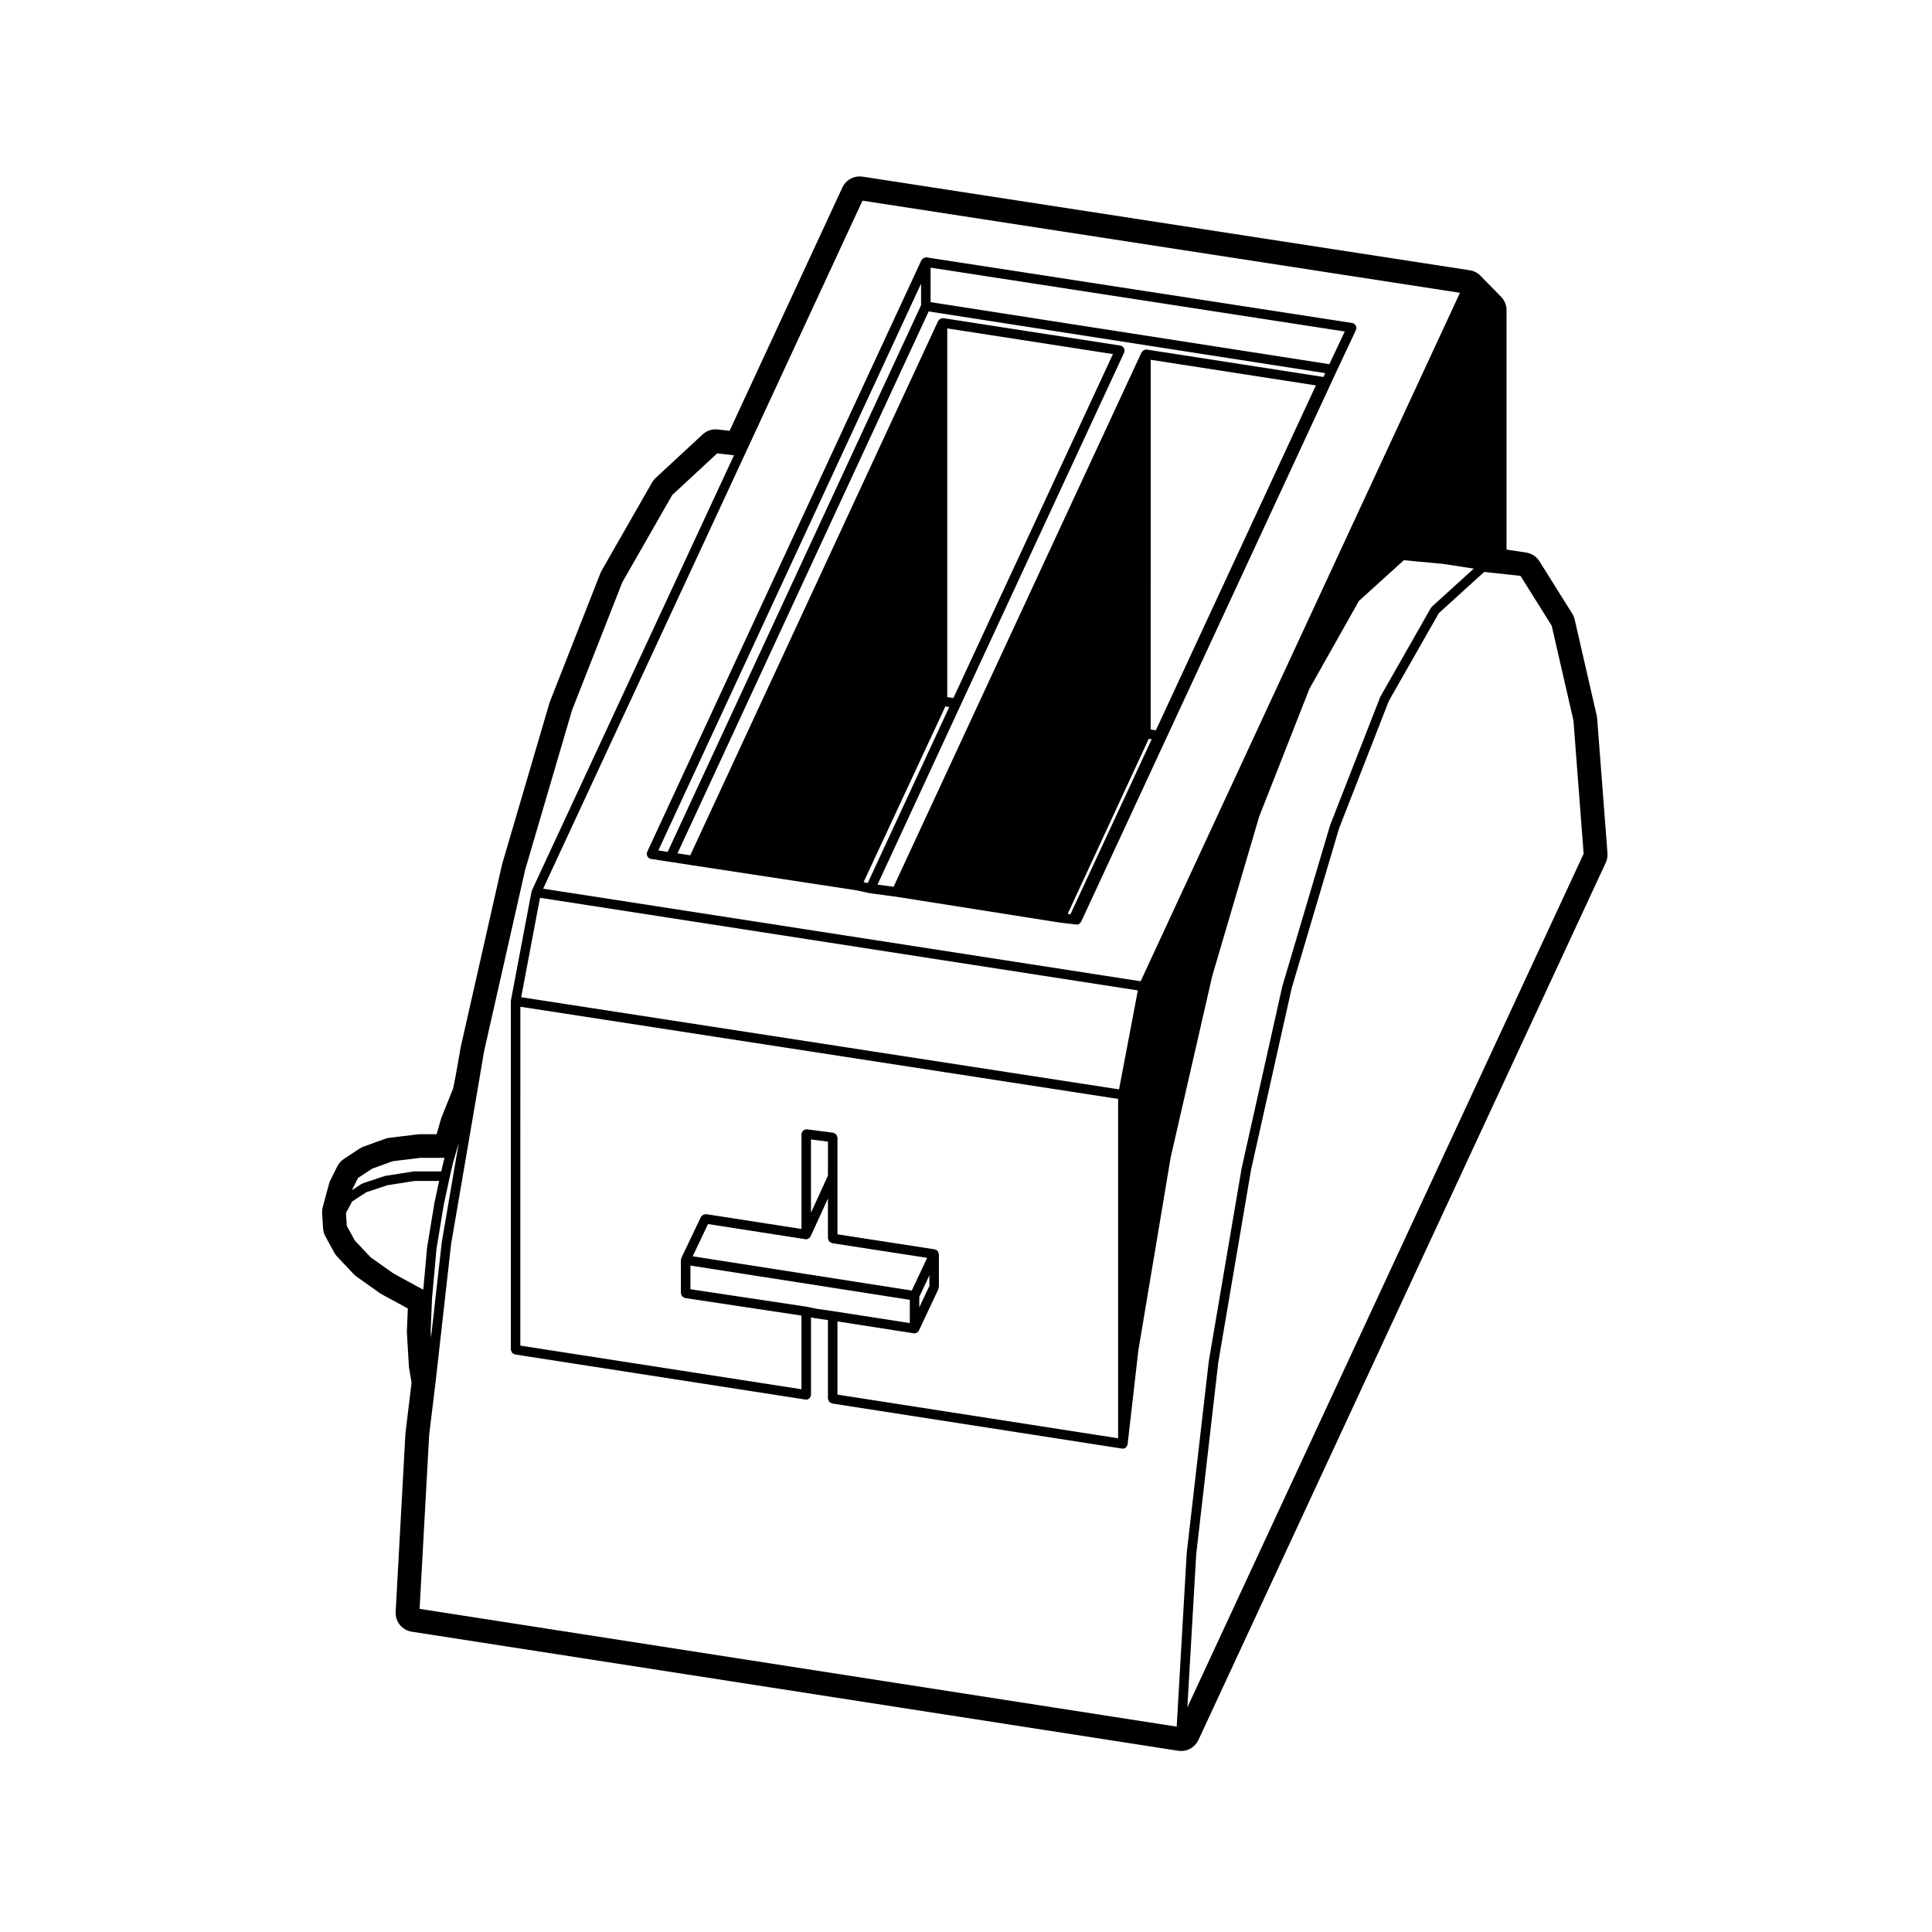
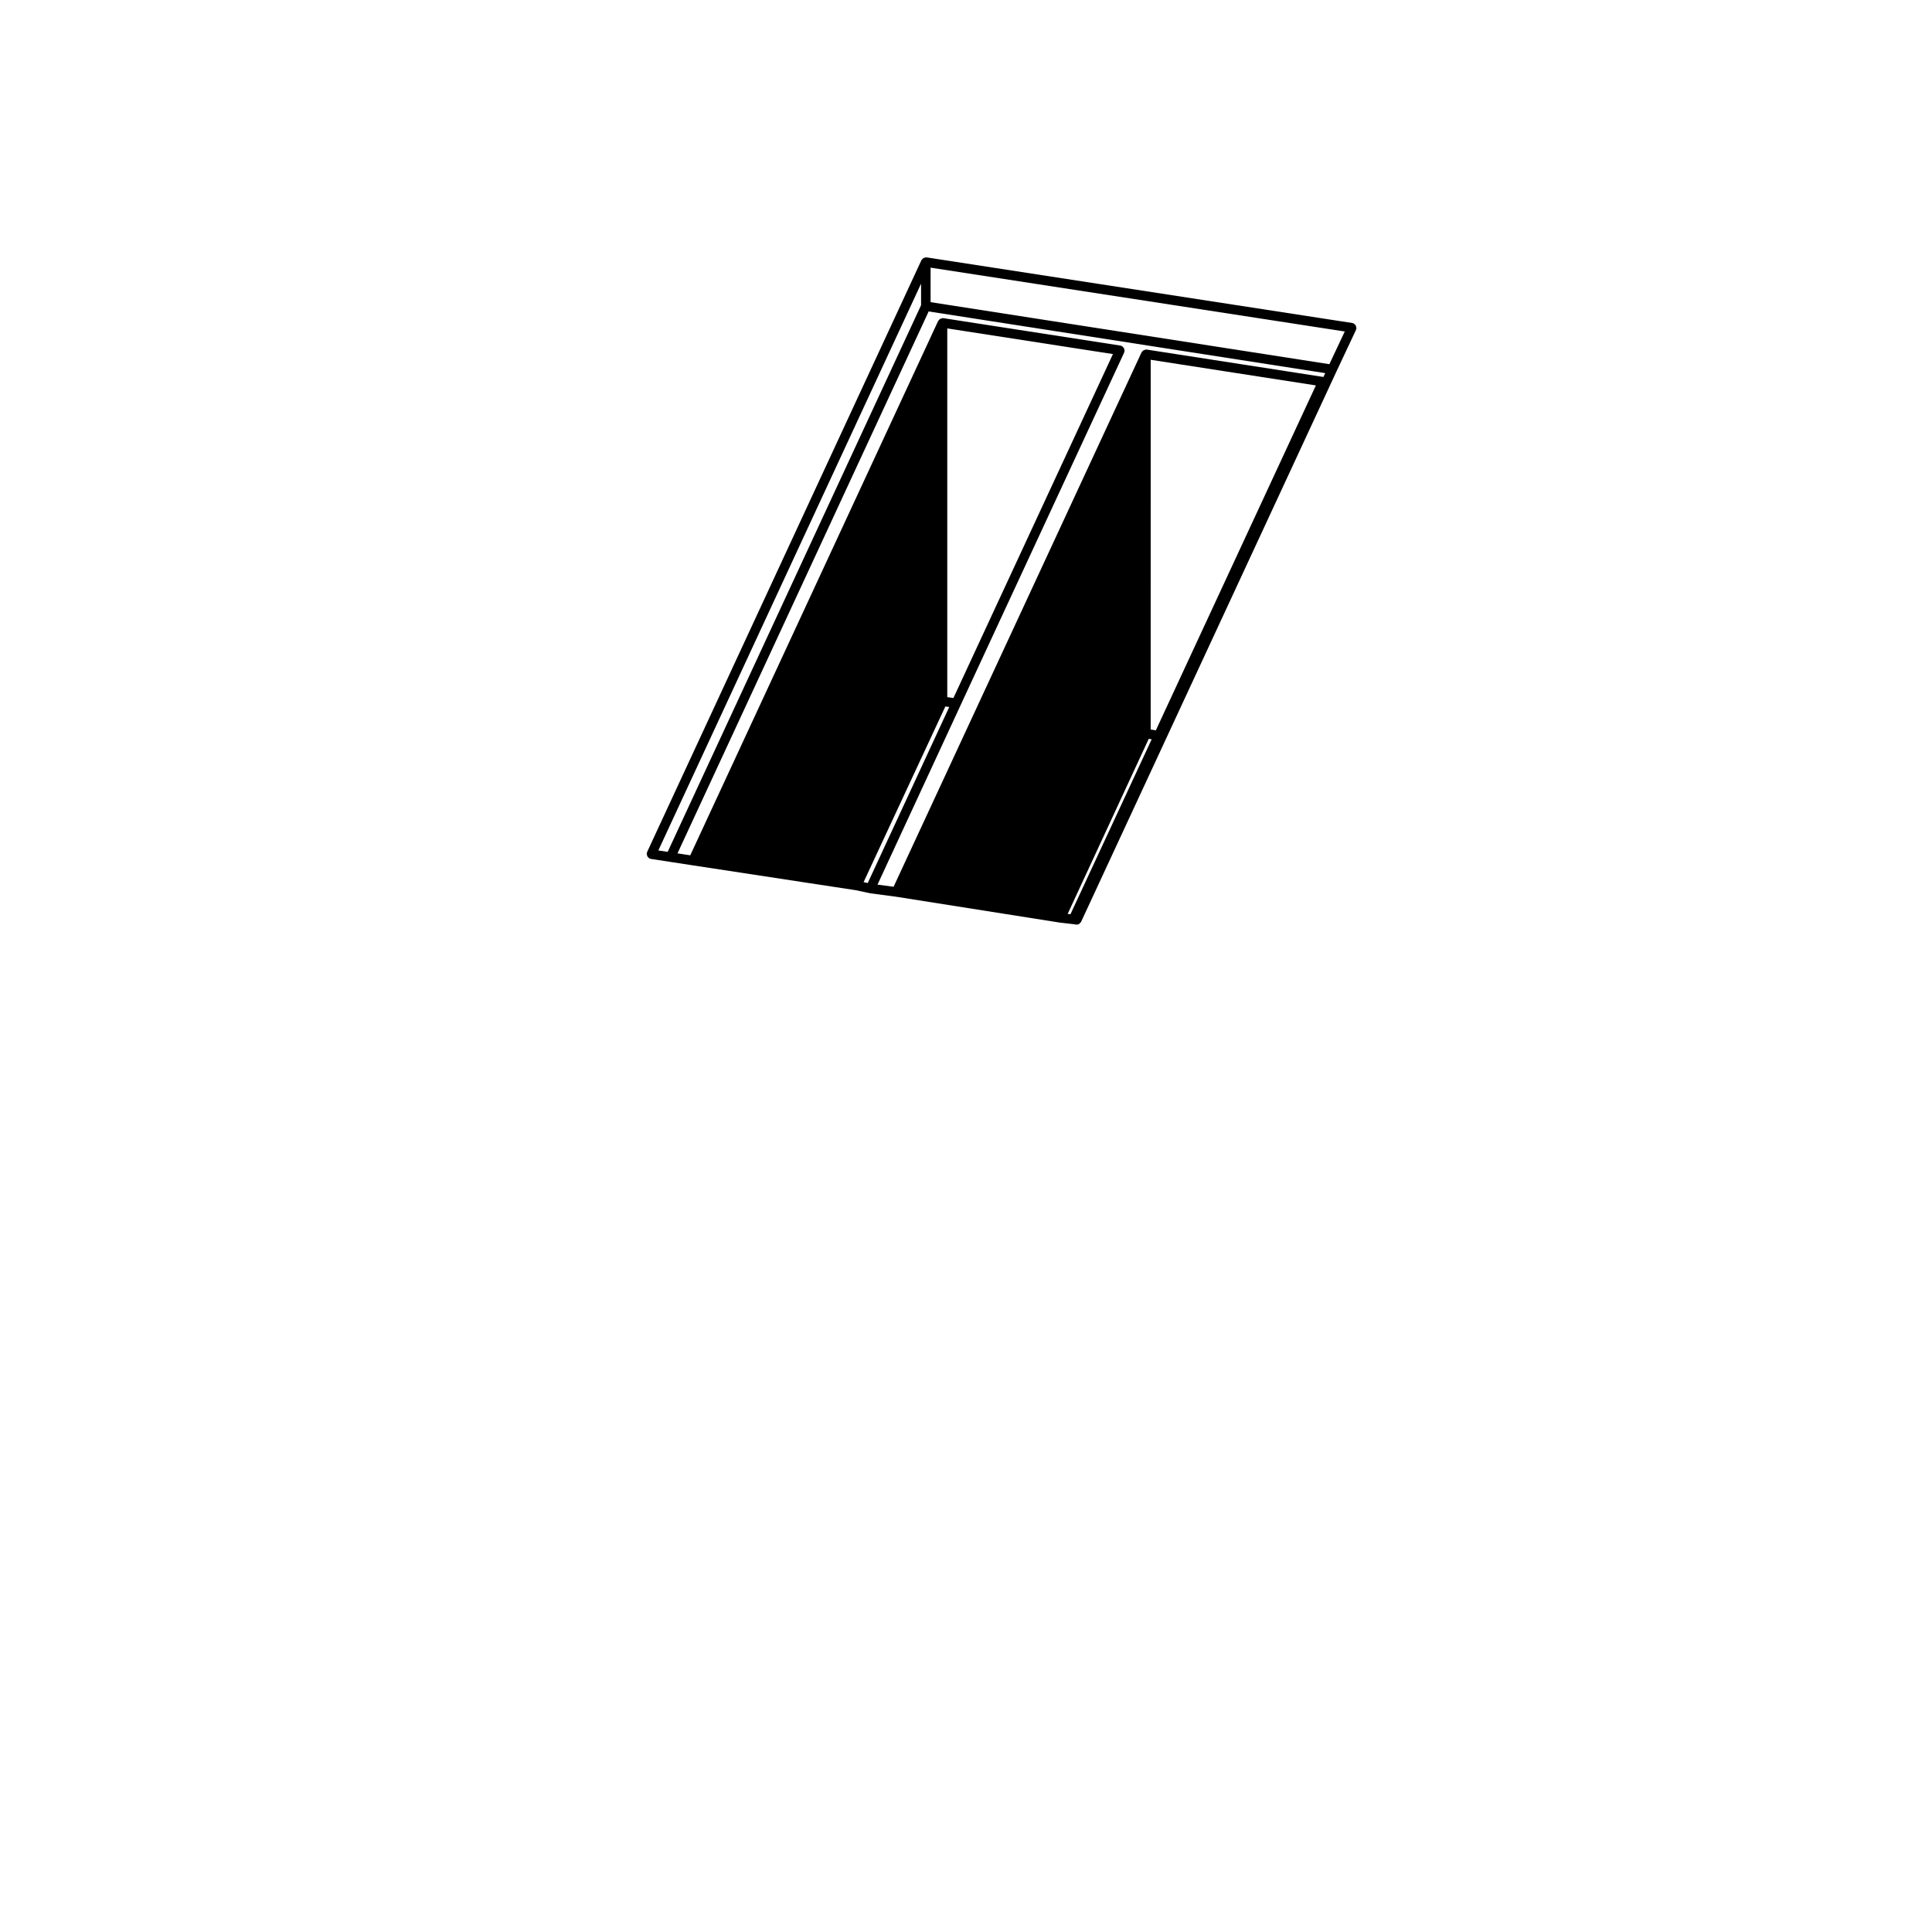
<svg xmlns="http://www.w3.org/2000/svg" fill="#000000" width="800px" height="800px" version="1.1" viewBox="144 144 512 512">
  <g>
    <path d="m315.38 370.17c-0.016 0.109 0.066 0.203 0.074 0.312 0.016 0.168 0.031 0.309 0.105 0.449 0.082 0.152 0.188 0.242 0.316 0.348 0.086 0.07 0.105 0.176 0.211 0.227 0.086 0.039 0.176 0.039 0.262 0.059 0.031 0.004 0.039 0.039 0.074 0.047l5.066 0.777 5.977 0.918h0.004l43.363 6.613 3.578 0.766c0.023 0.004 0.055 0.004 0.082 0.012 0.012 0 0.012 0.012 0.02 0.012l6.879 0.918 43.488 6.871c0.016 0.004 0.031 0 0.051 0.004l3.336 0.387c0.004 0 0.012 0.004 0.012 0.004l0.91 0.125c0.059 0.004 0.109 0.012 0.172 0.012h0.004c0.004 0 0.004-0.004 0.004-0.004 0.277 0 0.523-0.105 0.734-0.273 0.07-0.055 0.105-0.121 0.168-0.191 0.082-0.09 0.176-0.145 0.227-0.262l67.684-145.87 5.188-11.035c0.023-0.055-0.012-0.109 0.004-0.172 0.023-0.066 0.09-0.102 0.102-0.172 0.02-0.109-0.059-0.195-0.07-0.309-0.02-0.168-0.035-0.309-0.109-0.453-0.082-0.141-0.18-0.23-0.312-0.336-0.086-0.07-0.105-0.188-0.215-0.238-0.059-0.031-0.121 0.012-0.188-0.012-0.059-0.02-0.09-0.086-0.156-0.098l-112.88-17.398c-0.035-0.004-0.059 0.023-0.098 0.023-0.035-0.004-0.059-0.039-0.098-0.039-0.082 0-0.133 0.074-0.211 0.09-0.137 0.023-0.242 0.055-0.363 0.117-0.082 0.047-0.145 0.066-0.211 0.117-0.09 0.074-0.125 0.156-0.191 0.25-0.047 0.066-0.133 0.082-0.168 0.152l-72.727 156.91c-0.023 0.059 0.012 0.121-0.004 0.188-0.027 0.059-0.086 0.082-0.098 0.148zm134.93-32.621-1.367-0.215 0.004-97.988 43.777 6.793zm-1.883 2.25 0.781 0.121-21.52 46.359-0.742-0.086zm46.301-95.898-46.855-7.266c-0.031-0.004-0.059 0.023-0.098 0.023-0.035-0.004-0.059-0.039-0.098-0.039-0.086 0-0.137 0.074-0.211 0.09-0.141 0.023-0.246 0.055-0.367 0.121-0.074 0.039-0.137 0.059-0.203 0.109-0.09 0.074-0.133 0.156-0.195 0.25-0.047 0.066-0.133 0.082-0.16 0.152l-65.727 141.66-4.266-0.562 22.012-47.539v-0.004l43.379-93.516c0.02-0.055-0.012-0.105 0.004-0.168 0.023-0.066 0.086-0.105 0.098-0.172 0.02-0.109-0.059-0.203-0.074-0.312-0.016-0.168-0.031-0.309-0.105-0.449-0.082-0.152-0.188-0.238-0.316-0.344-0.082-0.07-0.105-0.18-0.211-0.23-0.059-0.031-0.117 0.012-0.18-0.012-0.059-0.02-0.09-0.086-0.156-0.098l-47.016-7.281c-0.035-0.004-0.066 0.023-0.102 0.023-0.035-0.004-0.055-0.039-0.098-0.039-0.082 0-0.133 0.074-0.211 0.09-0.133 0.02-0.238 0.051-0.359 0.109-0.082 0.047-0.145 0.066-0.215 0.121-0.09 0.074-0.125 0.156-0.191 0.25-0.047 0.066-0.133 0.082-0.168 0.152l-65.715 141.65-3.379-0.52 66.562-143.61 105.09 16.344zm-98.062 85.082-1.629-0.238v-97.711l43.906 6.801zm-2.137 2.238 1.031 0.145-21.598 46.648-1.102-0.238zm101.77-90.707-105.68-16.438v-9.145l109.76 16.918zm-108.2-15.641-67.156 144.88-2.473-0.379 69.625-150.2v5.695z" />
-     <path d="m567.15 333.64-5.844-25.457c-0.125-0.543-0.344-1.074-0.641-1.547l-8.699-13.895c-0.781-1.25-2.066-2.09-3.523-2.312l-5.195-0.781v-63.465c0-1.32-0.52-2.578-1.438-3.523l-5.453-5.578c-0.762-0.777-1.762-1.289-2.832-1.457l-160.94-24.812c-0.258-0.039-0.516-0.059-0.77-0.059-1.934 0-3.734 1.125-4.57 2.918l-29.898 64.504-3.141-0.359c-0.191-0.023-0.383-0.035-0.574-0.035-1.258 0-2.488 0.473-3.426 1.344l-12.469 11.551c-0.371 0.348-0.695 0.746-0.945 1.195l-13.375 23.383c-0.121 0.207-0.227 0.43-0.312 0.656l-13.375 34.039c-0.055 0.141-0.105 0.281-0.145 0.43l-12.473 42.473c-0.031 0.102-0.055 0.203-0.082 0.309l-10.906 48.184c-0.02 0.09-0.039 0.18-0.055 0.277-0.742 4.383-1.691 9.664-1.996 10.844l-3.043 7.609c-0.066 0.152-0.117 0.312-0.168 0.473l-1.16 4.027h-4.394c-0.207 0-0.406 0.012-0.609 0.039l-7.531 0.918c-0.379 0.047-0.75 0.133-1.113 0.266l-5.719 2.074c-0.367 0.133-0.719 0.309-1.047 0.523l-4.152 2.727c-0.742 0.488-1.344 1.16-1.742 1.961l-1.82 3.641c-0.152 0.301-0.266 0.613-0.359 0.938l-1.688 6.227c-0.145 0.535-0.203 1.094-0.168 1.641l0.262 4.027c0.051 0.734 0.25 1.441 0.605 2.086l2.336 4.293c0.207 0.379 0.465 0.734 0.762 1.047l4.414 4.676c0.227 0.242 0.48 0.465 0.75 0.656l6.238 4.418c0.168 0.109 0.332 0.223 0.516 0.312l6.832 3.703-0.246 5.949c-0.004 0.168-0.004 0.332 0.004 0.504l0.523 8.836c0.012 0.188 0.031 0.367 0.059 0.555l0.656 3.82-1.598 13.16c-0.012 0.109-0.02 0.223-0.031 0.332l-2.59 47.254c-0.141 2.586 1.699 4.856 4.258 5.254l203.14 31.559c0.262 0.039 0.523 0.059 0.777 0.059 1.941 0 3.727-1.117 4.566-2.918l107.95-232.5c0.359-0.781 0.52-1.641 0.453-2.504l-2.734-35.719c-0.023-0.254-0.059-0.504-0.109-0.75zm-294.88 89.031 10.887-48.105 12.434-42.344 13.34-33.941 13.227-23.109 11.906-11.027 4.445 0.516-53.555 115.32c-0.023 0.055 0.012 0.105-0.004 0.16-0.016 0.055-0.082 0.074-0.09 0.133l-5.457 28.832c0 0.012 0.004 0.016 0.004 0.023 0 0.012-0.012 0.012-0.012 0.02-0.004 0.035 0.023 0.066 0.023 0.102s-0.039 0.055-0.039 0.098v92.348c0 0.141 0.105 0.238 0.152 0.363 0.051 0.156 0.07 0.309 0.18 0.434 0.105 0.121 0.25 0.168 0.402 0.242 0.117 0.066 0.195 0.18 0.332 0.207l77.023 11.957c0.066 0.012 0.133 0.016 0.195 0.016 0.324 0 0.613-0.137 0.84-0.348 0.082-0.074 0.09-0.176 0.152-0.266 0.098-0.145 0.223-0.273 0.25-0.453 0.004-0.035-0.023-0.066-0.023-0.102 0-0.035 0.039-0.055 0.039-0.098v-20.531l0.945 0.203c0.023 0.004 0.051 0.004 0.07 0.012 0.004 0 0.004 0.004 0.012 0.004l3.465 0.5v20.852c0 0.141 0.105 0.238 0.152 0.363 0.051 0.156 0.07 0.309 0.18 0.434 0.105 0.121 0.25 0.168 0.402 0.242 0.117 0.066 0.195 0.18 0.332 0.207l76.895 11.957c0.016 0.004 0.035 0 0.051 0.004h0.004c0.051 0.004 0.09 0.012 0.137 0.012h0.004c0.312 0 0.594-0.117 0.82-0.312 0.016-0.012 0.02-0.031 0.031-0.039 0.082-0.07 0.086-0.176 0.137-0.262 0.102-0.145 0.227-0.273 0.258-0.453 0-0.012-0.012-0.016-0.012-0.023 0-0.012 0.016-0.016 0.016-0.023l2.856-24.93 8.555-51.086 11.023-48.129 12.438-42.238 13.324-33.891 13.109-23.262 11.91-10.797 10.461 0.984 8.066 1.246-11.098 10.082c-0.059 0.051-0.047 0.125-0.09 0.18-0.047 0.055-0.125 0.066-0.16 0.125l-13.383 23.508c-0.016 0.031 0.004 0.066-0.016 0.102-0.012 0.031-0.051 0.035-0.066 0.07l-13.246 33.902c-0.004 0.02 0.004 0.035 0 0.055-0.004 0.02-0.031 0.023-0.035 0.047l-12.602 42.473c-0.004 0.016 0.012 0.031 0.004 0.047-0.004 0.02-0.023 0.023-0.031 0.039l-10.777 48.195c-0.004 0.012 0.004 0.02 0.004 0.035-0.004 0.016-0.016 0.016-0.02 0.031l-8.707 51.168c0 0.016 0.012 0.023 0.012 0.035 0 0.016-0.02 0.02-0.02 0.035l-5.844 50.793c0 0.016 0.012 0.023 0.012 0.035 0 0.016-0.016 0.02-0.016 0.035l-2.648 45.887-200.64-31.211 2.535-46.098 1.684-13.852v-0.004-0.004l4.152-36.855 6.879-40.102zm288.71-87.727 2.699 35.316-105.02 226.21 2.352-40.621 5.836-50.742 8.691-51.098 10.77-48.133 12.57-42.379 13.184-33.75 13.246-23.262 12.027-10.918 9.613 1.047 8.266 13.195zm-200.63 155.89-2.43-0.516c-0.012-0.004-0.023 0.012-0.035 0.012-0.016-0.004-0.02-0.02-0.035-0.023l-30.879-4.648v-6.273l58.141 9.082v6.16l-20.238-3.148c-0.004 0-0.004 0.004-0.012 0.004 0 0 0-0.004-0.004-0.004zm-28.715-22.445 25.824 4.012c0.066 0.012 0.133 0.016 0.191 0.016 0 0 0.004-0.004 0.012-0.004 0.266 0 0.516-0.105 0.73-0.266 0.035-0.031 0.07-0.051 0.105-0.082 0.051-0.047 0.066-0.105 0.105-0.156 0.066-0.082 0.156-0.125 0.203-0.227l4.609-10.066v10.586c0 0.141 0.105 0.238 0.152 0.363 0.051 0.156 0.07 0.309 0.18 0.434s0.25 0.168 0.402 0.242c0.117 0.066 0.195 0.18 0.336 0.207l25.223 3.894-4.074 8.664-58.066-9.074zm31.781-21.84v9.004l-4.5 9.82v-19.41zm24.207 41.121 2.676-5.688v2.797l-2.676 5.688zm-21.688 6.523 20.238 3.148c0.066 0.012 0.125 0.016 0.191 0.016 0 0 0.004-0.004 0.012-0.004 0.266 0 0.516-0.105 0.727-0.266 0.035-0.031 0.07-0.051 0.105-0.082 0.051-0.047 0.066-0.105 0.105-0.156 0.059-0.082 0.145-0.121 0.191-0.215l5.195-11.039c0.047-0.098-0.004-0.18 0.016-0.281 0.02-0.09 0.105-0.156 0.105-0.258v-8.711c0-0.082-0.07-0.125-0.086-0.207-0.02-0.133-0.051-0.238-0.109-0.359-0.047-0.086-0.07-0.156-0.133-0.23-0.07-0.082-0.156-0.109-0.242-0.176-0.066-0.047-0.082-0.133-0.152-0.168-0.059-0.031-0.125 0.012-0.188-0.012-0.059-0.02-0.09-0.086-0.156-0.098l-25.82-3.988v-25.664c0-0.145-0.105-0.242-0.156-0.371-0.055-0.156-0.07-0.312-0.18-0.438-0.105-0.121-0.258-0.156-0.402-0.23-0.125-0.066-0.211-0.188-0.359-0.207l-7.019-0.918c-0.031 0-0.051 0.023-0.082 0.023-0.031-0.004-0.051-0.035-0.082-0.035-0.176 0-0.301 0.121-0.453 0.188-0.121 0.055-0.246 0.066-0.348 0.145-0.133 0.109-0.176 0.273-0.25 0.43-0.059 0.117-0.176 0.191-0.195 0.332-0.004 0.031 0.023 0.055 0.02 0.086s-0.031 0.051-0.031 0.082v25.156l-25.301-3.926c-0.105-0.016-0.191 0.066-0.293 0.074-0.176 0.016-0.316 0.035-0.473 0.117-0.141 0.074-0.223 0.176-0.324 0.297-0.074 0.086-0.191 0.105-0.242 0.215l-5.195 10.914c-0.023 0.059 0.012 0.117-0.012 0.18-0.02 0.066-0.09 0.098-0.102 0.16-0.004 0.039 0.023 0.066 0.023 0.105 0 0.035-0.039 0.055-0.039 0.098v8.828c0 0.141 0.105 0.238 0.152 0.367 0.051 0.156 0.07 0.309 0.18 0.43 0.105 0.125 0.25 0.168 0.402 0.246 0.117 0.059 0.195 0.18 0.336 0.203l30.879 4.648v19.527l-74.504-11.562 0.012-89.809 158.41 24.426v89.934l-74.375-11.57zm-24.41-230.06 31.039-66.957 158.34 24.418-84.625 182.45-158.34-24.535zm-54.422 117.79 158.44 24.547-4.984 26.227-158.44-24.426zm-38.781 99.594-6.082-4.301-4.219-4.469-2.121-3.898-0.215-3.391 1.621-3.031 3.754-2.469 5.594-1.859 7.199-1.133h6.523l-1.234 5.75c0 0.012 0.004 0.02 0.004 0.035 0 0.012-0.012 0.016-0.016 0.023l-1.949 11.82c0 0.02 0.012 0.031 0.012 0.051 0 0.016-0.02 0.023-0.02 0.047l-0.992 11.055-0.328-0.133zm-9.441-25.348 3.738-2.453 5.461-1.984 7.301-0.887h6.43l-0.176 0.598c-0.004 0.012 0.004 0.023 0.004 0.035-0.004 0.016-0.02 0.02-0.023 0.035l-0.68 2.922h-7.184c-0.035 0-0.059 0.035-0.098 0.039-0.035 0-0.066-0.031-0.102-0.023l-7.402 1.16c-0.039 0.004-0.055 0.051-0.098 0.059-0.039 0.004-0.074-0.023-0.109-0.012l-5.844 1.949c-0.055 0.02-0.074 0.086-0.125 0.109s-0.117-0.004-0.168 0.031l-2.555 1.684 0.012-0.047zm22.203 16.984c0 0.016 0.012 0.023 0.004 0.035 0 0.016-0.016 0.02-0.016 0.035l-2.848 25.266-0.098-1.605 0.383-9.266 0.125-1.117c0-0.004-0.004-0.012-0.004-0.016 0-0.004 0.004-0.012 0.004-0.016l1.039-11.516 1.93-11.707 1.562-7.269 0.898-3.871 0.629-2.156v-0.004l0.891-3.102z" />
  </g>
</svg>